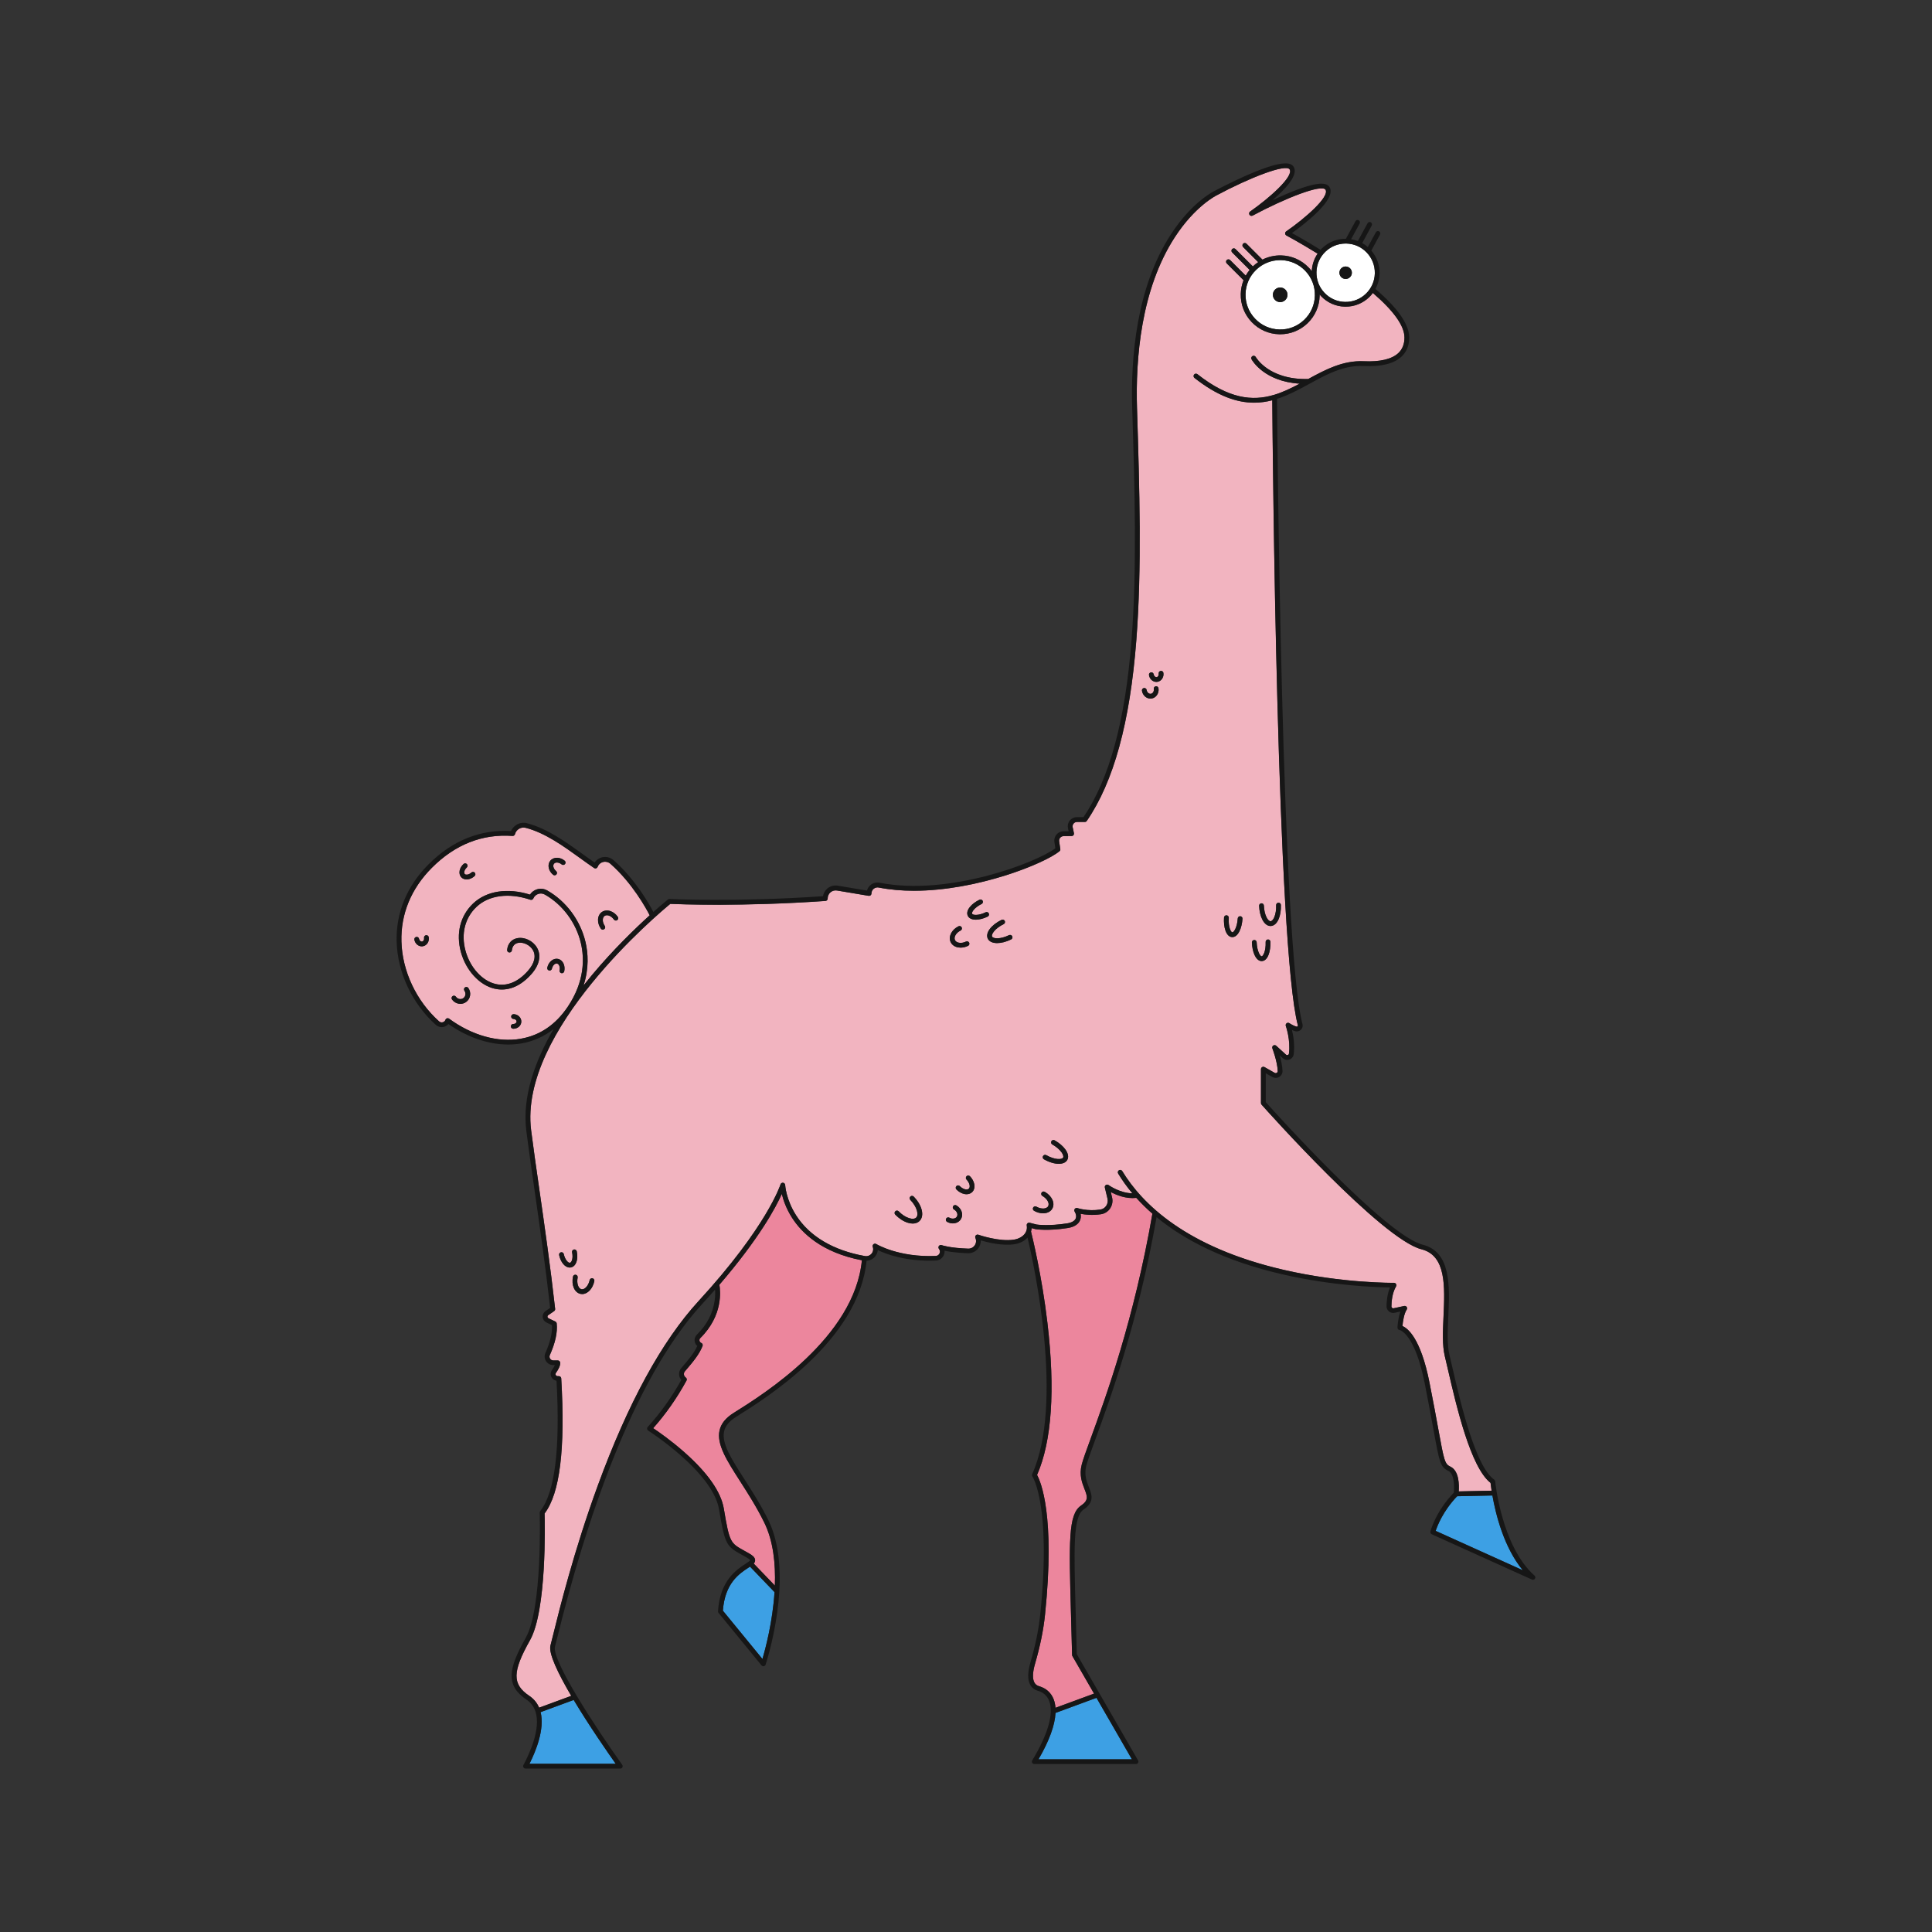
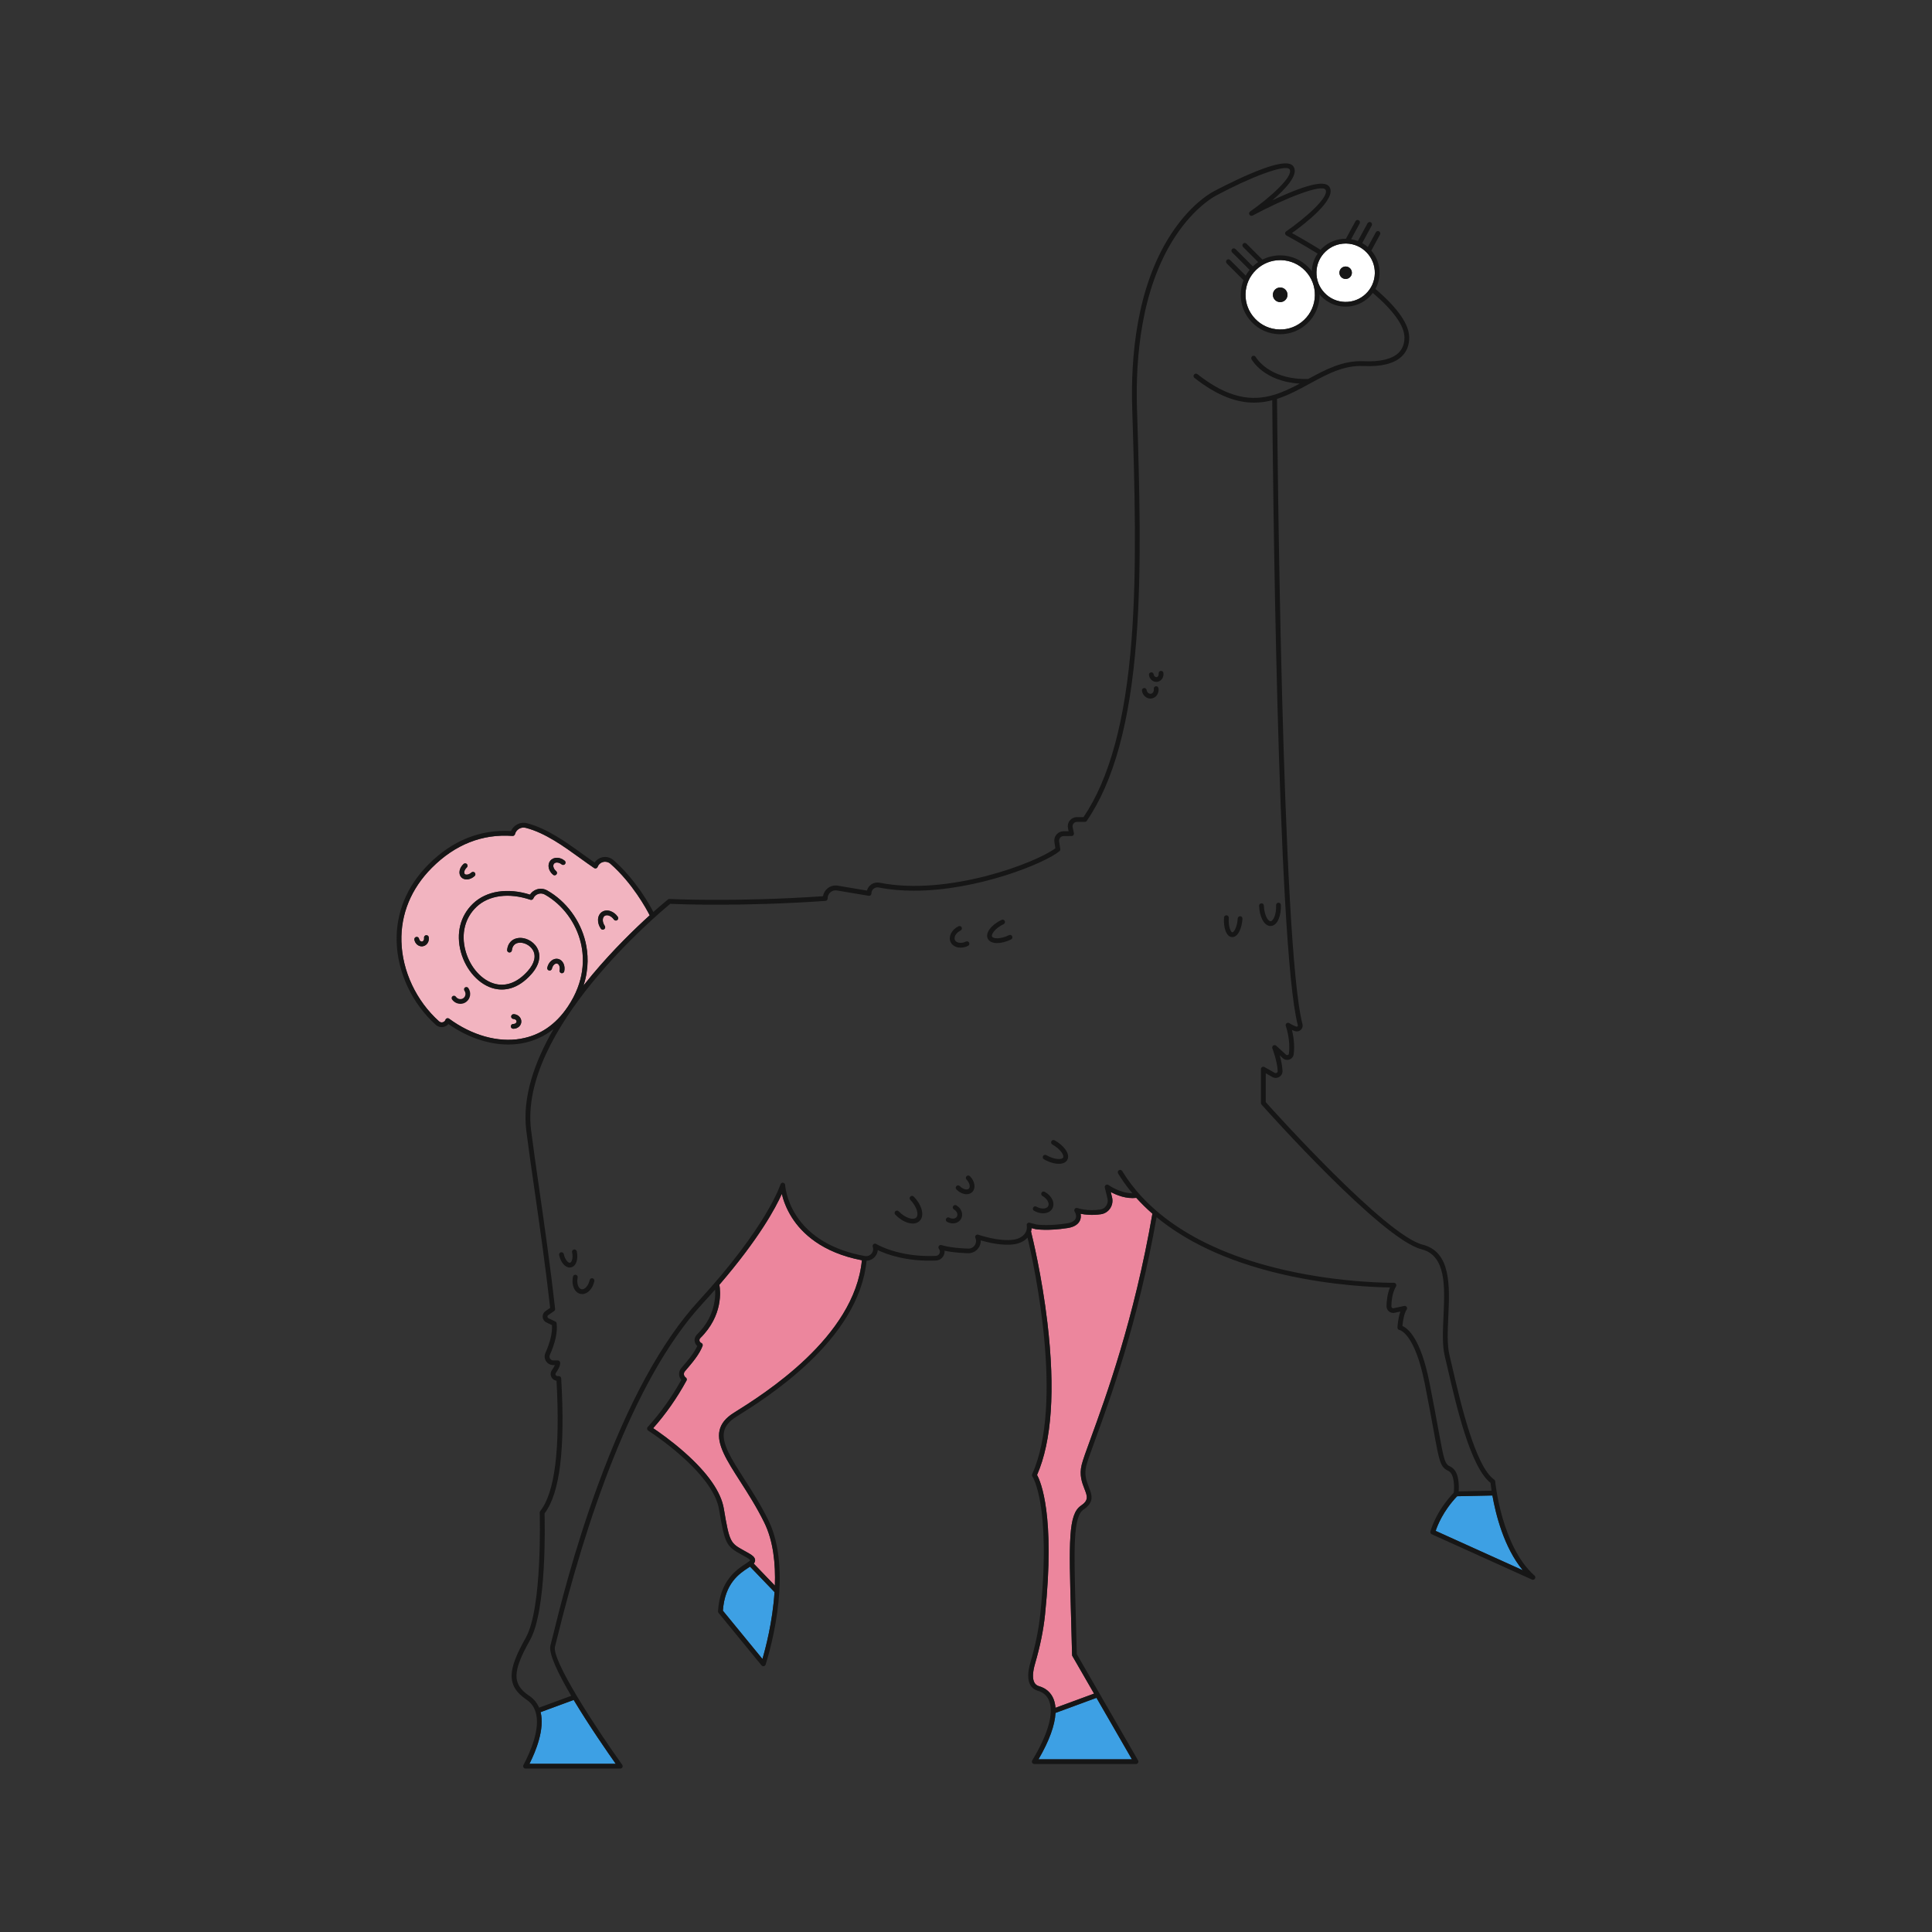
<svg xmlns="http://www.w3.org/2000/svg" id="KOLOR" viewBox="0 0 1080 1080">
  <rect x="0" y="0" width="1080" height="1080" fill="#333333" stroke="none" />
  <defs>
    <style>.cls-1{fill:#3da0e4;}.cls-1,.cls-2,.cls-3,.cls-4,.cls-5{stroke-width:0px;}.cls-2{fill:#161616;}.cls-3{fill:#f2b4c0;}.cls-4{fill:#fff;}.cls-5{fill:#ec869d;}</style>
  </defs>
-   <path class="cls-3" d="m317.32,562.86c9.66-14.35,9.34-27.31,7.37-35.67-2.69-11.37-10.21-21.51-20.14-27.11-1.13-.64-2.48-.77-3.7-.35-1.23.41-2.23,1.33-2.74,2.52-.28.64-.99.96-1.65.73-11.97-4.06-23.25-2.56-30.17,4.03-6.44,6.14-8.66,15.07-6.09,24.51,2.56,9.36,9.32,16.83,16.84,18.57,6.28,1.46,12.53-1.09,18.06-7.37,3.7-4.2,4.68-8.33,2.75-11.64-1.64-2.81-5.36-4.59-8.29-3.98-1.39.29-3.12,1.26-3.44,4.17-.08.73-.74,1.26-1.47,1.18-.73-.08-1.26-.74-1.18-1.47.38-3.45,2.4-5.82,5.53-6.48,4.1-.87,8.89,1.38,11.14,5.24,2.52,4.32,1.41,9.69-3.05,14.75-7.86,8.92-15.58,9.38-20.66,8.2-8.44-1.96-16-10.19-18.8-20.47-2.84-10.41-.36-20.3,6.82-27.13,7.44-7.08,19.26-8.91,31.79-4.97.88-1.35,2.2-2.38,3.75-2.9,1.94-.65,4.08-.45,5.86.56,10.56,5.96,18.56,16.74,21.42,28.82,1.45,6.14,2.06,14.63-1.09,24.31,1.63-2.07,3.26-4.08,4.87-6.01,11.74-14.03,23.87-25.75,32.12-33.22-1.85-3.63-9.6-17.92-21.97-28.82-1.12-.99-2.59-1.35-4.04-.99-1.44.35-2.57,1.35-3.1,2.74-.15.38-.46.67-.84.79-.39.12-.81.06-1.15-.17-2.51-1.7-5.05-3.54-7.75-5.48-9.2-6.65-19.63-14.18-30.45-16.97-2.62-.68-5.32.91-6.01,3.53-.16.62-.75,1.04-1.38.99-16.92-1.22-32.1,4.78-45.12,17.85-11.55,11.59-17.42,25.85-16.98,41.24.47,16.54,8.33,33.19,21.02,44.56.57.51,1.33.71,2.06.52.72-.18,1.27-.69,1.53-1.38.14-.4.46-.7.86-.82.4-.12.84-.05,1.18.2,12.73,9.35,27.33,13.44,40.06,11.22,10.68-1.86,19.49-7.85,26.2-17.8Zm19.13-53.04c1.31-.91,3.04-1.11,4.76-.53,1.6.53,3.07,1.67,4.15,3.21.42.6.27,1.43-.33,1.85-.6.42-1.43.27-1.85-.33-.73-1.06-1.76-1.86-2.8-2.21-.92-.31-1.77-.24-2.39.19-.62.43-.98,1.2-1.01,2.18-.04,1.1.36,2.34,1.1,3.39.42.6.27,1.43-.33,1.85-.23.16-.5.24-.76.24-.42,0-.84-.2-1.09-.57-1.07-1.54-1.63-3.32-1.58-5,.06-1.81.84-3.36,2.15-4.28Zm-28.82-28.7c.89-1.08,2.29-1.67,3.86-1.62,1.45.05,2.93.63,4.16,1.65.57.47.65,1.31.18,1.87-.47.57-1.31.65-1.88.18-.77-.63-1.69-1.01-2.55-1.04-.43-.01-1.22.05-1.72.66-.5.6-.41,1.39-.32,1.81.19.83.74,1.67,1.5,2.31.57.47.65,1.31.18,1.87-.26.32-.64.48-1.03.48-.3,0-.6-.1-.85-.3-1.23-1.01-2.08-2.35-2.41-3.77-.35-1.52-.03-3.02.86-4.1Zm-50.66,5.45c.29-1.31,1.06-2.59,2.17-3.6.54-.5,1.39-.46,1.88.08.5.54.46,1.38-.08,1.88-.7.64-1.2,1.45-1.37,2.22-.08.35-.15,1,.23,1.42.38.42,1.04.4,1.39.35.78-.1,1.63-.53,2.33-1.17.54-.5,1.39-.46,1.88.08.5.54.46,1.38-.08,1.88-1.11,1.02-2.45,1.67-3.78,1.85-.23.03-.46.05-.68.05-1.21,0-2.28-.44-3.02-1.24-.87-.95-1.19-2.34-.86-3.79Zm-20.55,42.38c-.22.04-.43.06-.65.06-1.97,0-3.75-1.55-4.13-3.73-.13-.72.36-1.41,1.08-1.54.73-.13,1.41.36,1.54,1.08.17.96.93,1.64,1.7,1.5.77-.13,1.25-1.03,1.09-1.99-.13-.72.36-1.41,1.08-1.54.73-.13,1.41.36,1.54,1.08.42,2.41-1.04,4.68-3.25,5.07Zm24.1,31.2c-.93.66-2.03,1-3.15,1-.35,0-.7-.03-1.05-.1-1.47-.28-2.76-1.11-3.64-2.35-.42-.6-.28-1.43.32-1.86.6-.42,1.43-.28,1.86.32.47.67,1.17,1.12,1.95,1.27.77.14,1.55-.02,2.18-.46,1.31-.92,1.59-2.79.63-4.16-.42-.6-.28-1.43.32-1.86.6-.42,1.43-.28,1.86.32,1.81,2.57,1.24,6.1-1.27,7.87Zm29.47,13.88c-.82.68-1.86,1.05-2.96,1.05-.05,0-.1,0-.14,0-.74-.02-1.31-.63-1.29-1.37.02-.74.64-1.34,1.37-1.29.51,0,.97-.14,1.33-.43.18-.15.47-.46.49-.93.01-.47-.26-.8-.43-.95-.33-.31-.79-.49-1.3-.51-.74-.02-1.31-.63-1.29-1.37s.65-1.3,1.37-1.29c1.15.03,2.23.47,3.04,1.23.85.8,1.31,1.86,1.27,2.98-.03,1.12-.55,2.15-1.44,2.9Zm18.55-32.54c-.16.72-.87,1.18-1.58,1.02-.72-.16-1.18-.86-1.02-1.58.7-3.26,3.41-5.46,6.02-4.9,1.32.28,2.44,1.24,3.07,2.63.58,1.27.72,2.81.39,4.32-.13.62-.69,1.05-1.3,1.05-.09,0-.19,0-.28-.03-.72-.16-1.18-.86-1.02-1.58.2-.94.13-1.91-.21-2.65-.16-.36-.54-.98-1.21-1.13-1.16-.24-2.47,1.06-2.86,2.85Z" />
+   <path class="cls-3" d="m317.32,562.86c9.66-14.35,9.34-27.31,7.37-35.67-2.69-11.37-10.21-21.51-20.14-27.11-1.13-.64-2.48-.77-3.7-.35-1.23.41-2.23,1.33-2.74,2.52-.28.64-.99.96-1.65.73-11.97-4.06-23.25-2.56-30.17,4.03-6.44,6.14-8.66,15.07-6.09,24.51,2.56,9.36,9.32,16.83,16.84,18.57,6.28,1.46,12.53-1.09,18.06-7.37,3.7-4.2,4.68-8.33,2.75-11.64-1.64-2.81-5.36-4.59-8.29-3.98-1.39.29-3.12,1.26-3.44,4.17-.08.73-.74,1.26-1.47,1.18-.73-.08-1.26-.74-1.18-1.47.38-3.45,2.4-5.82,5.53-6.48,4.1-.87,8.89,1.38,11.14,5.24,2.52,4.32,1.41,9.69-3.05,14.75-7.86,8.92-15.58,9.38-20.66,8.2-8.44-1.96-16-10.19-18.8-20.47-2.84-10.41-.36-20.3,6.82-27.13,7.44-7.08,19.26-8.91,31.79-4.97.88-1.35,2.2-2.38,3.75-2.9,1.94-.65,4.08-.45,5.86.56,10.56,5.96,18.56,16.74,21.42,28.82,1.45,6.14,2.06,14.63-1.09,24.31,1.63-2.07,3.26-4.08,4.87-6.01,11.74-14.03,23.87-25.75,32.12-33.22-1.85-3.63-9.6-17.92-21.97-28.82-1.12-.99-2.59-1.35-4.04-.99-1.44.35-2.57,1.35-3.1,2.74-.15.38-.46.67-.84.79-.39.12-.81.06-1.15-.17-2.51-1.7-5.05-3.54-7.75-5.48-9.2-6.65-19.63-14.18-30.45-16.97-2.62-.68-5.32.91-6.01,3.53-.16.62-.75,1.04-1.38.99-16.92-1.22-32.1,4.78-45.12,17.85-11.55,11.59-17.42,25.85-16.98,41.24.47,16.54,8.33,33.19,21.02,44.56.57.51,1.33.71,2.06.52.72-.18,1.27-.69,1.53-1.38.14-.4.46-.7.86-.82.4-.12.84-.05,1.18.2,12.73,9.35,27.33,13.44,40.06,11.22,10.68-1.86,19.49-7.85,26.2-17.8Zm19.13-53.04c1.31-.91,3.04-1.11,4.76-.53,1.6.53,3.07,1.67,4.15,3.21.42.6.27,1.43-.33,1.85-.6.42-1.43.27-1.85-.33-.73-1.06-1.76-1.86-2.8-2.21-.92-.31-1.77-.24-2.39.19-.62.43-.98,1.2-1.01,2.18-.04,1.1.36,2.34,1.1,3.39.42.6.27,1.43-.33,1.85-.23.16-.5.24-.76.24-.42,0-.84-.2-1.09-.57-1.07-1.54-1.63-3.32-1.58-5,.06-1.81.84-3.36,2.15-4.28Zm-28.82-28.7c.89-1.08,2.29-1.67,3.86-1.62,1.45.05,2.93.63,4.16,1.65.57.47.65,1.31.18,1.87-.47.57-1.31.65-1.88.18-.77-.63-1.69-1.01-2.55-1.04-.43-.01-1.22.05-1.72.66-.5.6-.41,1.39-.32,1.81.19.83.74,1.67,1.5,2.31.57.47.65,1.31.18,1.87-.26.32-.64.48-1.03.48-.3,0-.6-.1-.85-.3-1.23-1.01-2.08-2.35-2.41-3.77-.35-1.52-.03-3.02.86-4.1Zm-50.66,5.45c.29-1.31,1.06-2.59,2.17-3.6.54-.5,1.39-.46,1.88.08.5.54.46,1.38-.08,1.88-.7.64-1.2,1.45-1.37,2.22-.08.35-.15,1,.23,1.42.38.42,1.04.4,1.39.35.78-.1,1.63-.53,2.33-1.17.54-.5,1.39-.46,1.88.08.5.54.46,1.38-.08,1.88-1.11,1.02-2.45,1.67-3.78,1.85-.23.03-.46.05-.68.05-1.21,0-2.28-.44-3.02-1.24-.87-.95-1.19-2.34-.86-3.79Zm-20.55,42.38c-.22.04-.43.06-.65.06-1.97,0-3.75-1.55-4.13-3.73-.13-.72.36-1.41,1.08-1.54.73-.13,1.41.36,1.54,1.08.17.96.93,1.64,1.7,1.5.77-.13,1.25-1.03,1.09-1.99-.13-.72.36-1.41,1.08-1.54.73-.13,1.41.36,1.54,1.08.42,2.41-1.04,4.68-3.25,5.07Zm24.1,31.2Zm29.47,13.88c-.82.68-1.86,1.05-2.96,1.05-.05,0-.1,0-.14,0-.74-.02-1.31-.63-1.29-1.37.02-.74.64-1.34,1.37-1.29.51,0,.97-.14,1.33-.43.18-.15.47-.46.49-.93.01-.47-.26-.8-.43-.95-.33-.31-.79-.49-1.3-.51-.74-.02-1.31-.63-1.29-1.37s.65-1.3,1.37-1.29c1.15.03,2.23.47,3.04,1.23.85.8,1.31,1.86,1.27,2.98-.03,1.12-.55,2.15-1.44,2.9Zm18.55-32.54c-.16.72-.87,1.18-1.58,1.02-.72-.16-1.18-.86-1.02-1.58.7-3.26,3.41-5.46,6.02-4.9,1.32.28,2.44,1.24,3.07,2.63.58,1.27.72,2.81.39,4.32-.13.62-.69,1.05-1.3,1.05-.09,0-.19,0-.28-.03-.72-.16-1.18-.86-1.02-1.58.2-.94.13-1.91-.21-2.65-.16-.36-.54-.98-1.21-1.13-1.16-.24-2.47,1.06-2.86,2.85Z" />
  <path class="cls-4" d="m740.42,163.72c3.01,3.15,7.06,4.95,11.42,5.05,4.37.11,8.49-1.5,11.65-4.51,3.15-3.01,4.95-7.06,5.05-11.42.1-4.36-1.5-8.49-4.51-11.65-3.01-3.15-7.06-4.95-11.42-5.05-.13,0-.26,0-.39,0-4.21,0-8.19,1.59-11.25,4.51-3.15,3.01-4.95,7.06-5.05,11.42s1.5,8.49,4.51,11.65Zm11.89-14.74c1.92.04,3.44,1.64,3.4,3.56s-1.64,3.44-3.56,3.4-3.44-1.64-3.4-3.56c.05-1.92,1.64-3.44,3.56-3.4Z" />
  <path class="cls-5" d="m635.2,669.61c-5.72.67-11.13-1.58-14.28-3.28l.74,3.1c.5,2.09.1,4.3-1.1,6.08-1.19,1.77-3.01,2.92-5.1,3.24-4.83.73-8.91.25-11.41-.25.28,1.33.16,2.65-.38,3.81-.7,1.53-2.46,3.49-6.81,4.16-11.08,1.73-17.69.68-17.97.63-.04,0-.08-.01-.12-.03l-2.1-.55c-.03.65-.15,1.29-.33,1.9.73,2.93,6.07,24.69,9.17,51.02,4.42,37.52,2.47,66.14-5.79,85.08,1.99,3.61,10.22,22.36,4.46,78.02-.9,8.7-2.73,17.68-5.58,27.46-1.4,4.8-1.53,8.45-.36,10.57.56,1.02,1.43,1.69,2.66,2.04,3.87,1.12,6.67,3.63,8.09,7.27.56,1.45.9,3.05,1.03,4.79l21.56-7.94-12.1-20.98c-.11-.19-.17-.41-.18-.63-.2-8.22-.41-15.69-.6-22.46-1.15-40.88-1.58-56.17,5.57-61.01,4.43-3,3.55-5.25,1.96-9.33-1.34-3.44-3.02-7.72-1.56-13.52.72-2.88,2.54-7.86,5.06-14.75,8.47-23.19,24.2-66.27,34.48-125.61-3.39-2.95-6.37-5.92-9-8.84Z" />
  <path class="cls-5" d="m442.73,680.71c-3.25-5.11-4.88-9.91-5.69-13.29-3.43,7.69-12.64,24.88-34.91,50.78.59,3.25,2.18,17.14-10.65,29.8-.4.39-.57.94-.46,1.49.11.56.47,1,.99,1.22.66.28.98,1.04.72,1.71-1.85,4.76-5.53,9.07-9.09,13.25l-.78.91c-.44.51-.63,1.16-.53,1.83.09.67.45,1.24,1,1.62.57.39.75,1.14.42,1.74-5.35,9.79-11.62,18.74-18.63,26.6,2.9,1.93,10.15,6.97,17.6,13.58,12.97,11.51,20.34,22.08,21.9,31.42,3.15,18.91,3.76,19.24,11.16,23.35.9.5,1.89,1.05,2.99,1.68,1.71.99,3.29,2.12,3.34,3.74.02.73-.27,1.34-.77,1.92l11.82,12.3c.44-12.18-.86-24.9-5.92-35.21-4.26-8.67-9.15-16.31-13.47-23.04-7.42-11.58-13.29-20.73-11.54-28.5.85-3.79,3.44-7,7.92-9.8,16.78-10.49,67.52-42.21,71.66-85.31-22.46-4.31-33.64-15.27-39.07-23.8Z" />
  <path class="cls-4" d="m716.09,145.41c-.16,0-.31,0-.47,0-5.01,0-9.74,1.89-13.37,5.36-3.75,3.58-5.88,8.4-6,13.57s1.78,10.09,5.36,13.84c3.58,3.75,8.4,5.88,13.57,6,5.18.16,10.09-1.78,13.84-5.36,3.75-3.58,5.88-8.4,6-13.57.12-5.18-1.78-10.09-5.36-13.84-3.58-3.75-8.4-5.88-13.57-6Zm-.55,23.47c-2.26-.05-4.04-1.92-3.99-4.18s1.92-4.04,4.18-3.99c2.26.05,4.04,1.92,3.99,4.18s-1.92,4.04-4.18,3.99Z" />
  <path class="cls-1" d="m418.2,876.47c-4.88,3.21-13.01,8.55-14.1,23.92l22.11,26.99c1.66-5.63,5.69-20.7,6.76-37.37l-13.7-14.25c-.34.23-.69.46-1.06.71Z" />
  <path class="cls-1" d="m295.97,985.99h48.23c-4.23-5.99-14.8-21.18-23.51-35.7l-18.49,6.81c2.36,9.47-2.62,21.74-6.23,28.89Z" />
  <path class="cls-1" d="m590.04,957.53c-.34,6.91-3.55,15.69-9.52,25.94h52.24l-19.82-34.38-22.88,8.43s0,0-.01,0Z" />
  <path class="cls-1" d="m814.54,836.41c-7.84,8.22-11.06,16.49-12,19.36l48.68,22c-10.59-12.85-15.15-31.44-16.96-41.78l-19.72.42Z" />
-   <path class="cls-3" d="m815.43,833.73l18.4-.39c-.31-2.05-.49-3.58-.58-4.38-11.17-8.66-19.11-42.98-23.88-63.6-.62-2.68-1.18-5.12-1.69-7.21-1.46-6.06-1.1-13.93-.72-22.28.76-16.7,1.55-33.97-12.33-37.49-22.26-5.64-86.65-77.78-89.38-80.85-.22-.24-.34-.56-.34-.89v-18.95c0-.47.25-.91.66-1.15.41-.24.92-.24,1.33,0l5.69,3.23c.53.3.98.09,1.16-.02.17-.1.56-.4.53-.98-.2-5.41-2.96-12.62-2.99-12.69-.22-.58-.02-1.23.49-1.58.51-.35,1.19-.3,1.65.11l5.5,5c.41.37.88.24,1.01.19.16-.06.54-.25.6-.74,1.03-7.7-1.71-15.44-1.74-15.51-.19-.54-.02-1.14.42-1.49.45-.36,1.07-.39,1.55-.08,1.47.94,2.81,1.6,3.99,1.94.32.1.54-.07.62-.15.09-.09.23-.28.16-.57-11.65-43.78-14.1-322.13-14.31-349.42-3.24.84-6.61,1.34-10.15,1.34-9.55,0-20.36-3.6-33.34-13.83-.58-.46-.68-1.29-.22-1.87.45-.58,1.29-.68,1.87-.22,17.65,13.89,30.77,15.09,42.55,11.64.15-.08.32-.13.5-.14,4.86-1.48,9.5-3.74,14.13-6.21-19.86-1.19-26.62-13.06-26.92-13.61-.35-.65-.12-1.45.53-1.81.64-.35,1.45-.12,1.81.52.03.06,1.89,3.31,6.41,6.42,4.17,2.87,11.53,6.21,22.95,5.88,9.54-5.21,19.43-10.48,31.05-9.92,9.04.42,15.74-1.18,19.37-4.63,2.22-2.12,3.36-5.01,3.36-8.6.01-6.48-5.95-14.87-17.67-24.95-.63.85-1.33,1.66-2.11,2.41-3.56,3.39-8.19,5.25-13.09,5.25-.15,0-.3,0-.46,0-5.07-.12-9.79-2.21-13.29-5.87-.28-.3-.54-.62-.8-.93,0,.23,0,.46,0,.69-.14,5.89-2.56,11.37-6.82,15.44-4.13,3.94-9.52,6.1-15.21,6.1-.18,0-.35,0-.53,0-5.89-.14-11.37-2.56-15.44-6.82-4.07-4.26-6.23-9.85-6.09-15.74.06-2.67.6-5.25,1.56-7.65l-9.4-9.4c-.52-.52-.52-1.36,0-1.88s1.36-.52,1.88,0l8.73,8.73c.63-1.13,1.36-2.2,2.19-3.21l-9.79-9.78c-.52-.52-.52-1.36,0-1.88s1.36-.52,1.88,0l9.71,9.71s.04-.04.06-.06c.92-.87,1.89-1.65,2.92-2.34l-8.43-8.43c-.52-.52-.52-1.36,0-1.88.52-.52,1.36-.52,1.88,0l8.92,8.91c3.2-1.61,6.77-2.43,10.45-2.35,5.89.14,11.37,2.56,15.44,6.82.61.64,1.17,1.3,1.69,1.99.17-3.56,1.29-6.92,3.27-9.8-9.84-6.09-17.37-10.11-17.45-10.15-.41-.22-.68-.64-.7-1.1-.03-.46.19-.91.57-1.17,10.51-7.26,24.29-19.27,22.02-23.27-1.94-3.43-22.65,4.69-40.77,14.42-.62.34-1.4.13-1.77-.48-.37-.6-.21-1.39.37-1.79,10.55-7.35,24.38-19.51,22.11-23.51-1.94-3.42-22.65,4.69-40.77,14.42-.17.09-12.04,5.91-23.4,23.37-19.04,29.27-22.03,68.13-21.18,95.57l.03.97c1.34,43.48,2.72,88.44-.41,128.86-3.56,45.97-12.62,78.99-27.69,100.97-.25.36-.66.58-1.1.58h-4.4c-.74,0-1.43.33-1.9.91-.47.58-.65,1.32-.49,2.05l.7,3.3c.08.39-.01.8-.26,1.11s-.63.49-1.02.5l-4.5.05c-.73,0-1.42.33-1.9.89s-.68,1.29-.58,2.02l.65,4.32c.07.46-.11.93-.47,1.22-8.21,6.8-45.85,22.08-81.33,22.08-6.72,0-13.35-.55-19.7-1.8-1.01-.2-2.05.06-2.84.71-.78.64-1.23,1.6-1.23,2.61,0,.39-.17.76-.47,1.02-.3.25-.7.36-1.08.3l-17.71-2.97c-1.31-.22-2.65.15-3.66,1.02-1.01.87-1.58,2.13-1.55,3.46.01.71-.53,1.3-1.24,1.35-46.75,3.27-82.09,1.85-86.73,1.64-6.25,5.12-84.86,70.85-77.8,126.61,1.2,9.51,2.84,20.92,4.58,32.99,2.94,20.5,6.28,43.74,8.84,66.81.05.49-.16.96-.57,1.24l-3.28,2.27c-.43.3-.44.73-.43.91s.1.6.57.83l3.83,1.83c.42.2.7.6.75,1.06.51,4.96-.74,10.73-3.82,17.66-.3.68-.25,1.43.15,2.05.39.61,1.04.96,1.76.96h2.54c.7.02,1.27.55,1.32,1.25.11,1.45-.68,3.34-2.41,5.79-.35.5-.17.97-.07,1.15.08.15.39.59,1.03.61h.69c.72,0,1.31.53,1.35,1.25,2.3,39.54-.74,64.26-9.31,75.51.16,5.72,1.21,54.19-8.14,70.82-9.94,17.67-10.04,24.65-.42,31.12,2.66,1.79,4.42,4.07,5.51,6.63l17.95-6.61c-7.27-12.36-12.85-23.84-11.59-28.23.27-.93.75-2.89,1.42-5.61,3.47-14.09,11.61-47.09,25.05-83.8,16.87-46.06,35.8-80.71,56.27-103.01,38.38-41.8,45.77-65.02,45.84-65.25.19-.62.8-1.01,1.44-.93.64.08,1.13.61,1.16,1.26,0,.08.46,8.14,6.16,17.01,7.53,11.73,20.81,19.58,38.42,22.71,1.4.25,2.78-.25,3.7-1.33.9-1.07,1.16-2.5.69-3.82-.19-.53-.02-1.13.42-1.48s1.06-.39,1.54-.1c.12.08,12.49,7.57,33.29,6.66.92-.04,1.69-.57,2.08-1.41.39-.86.27-1.8-.32-2.53-.38-.47-.4-1.13-.04-1.62.35-.49.99-.68,1.55-.47.04.01,4.39,1.59,14.82,1.95,1.49.04,2.87-.65,3.69-1.88.82-1.22.95-2.75.35-4.09-.22-.49-.12-1.06.24-1.45.36-.39.92-.53,1.42-.35.12.04,11.61,4.06,19.93,2.73,2.63-.42,4.86-1.67,6.11-3.41.34-.48.6-.98.78-1.5,0-.02.02-.04.03-.06.3-.91.37-1.9.19-2.94-.08-.45.08-.9.41-1.21.33-.31.8-.42,1.24-.31l3.81.99c.64.09,6.96.93,17.07-.64,2.52-.39,4.18-1.31,4.8-2.65.51-1.11.31-2.54-.55-3.94-.3-.48-.26-1.1.1-1.54.36-.44.95-.6,1.48-.42.05.02,5.55,1.91,12.78.82,1.35-.2,2.52-.95,3.29-2.09.78-1.16,1.05-2.61.72-3.98l-1.49-6.23c-.13-.54.09-1.11.56-1.42.46-.31,1.07-.3,1.52.03.07.05,6.32,4.54,13.3,4.61-3.21-3.82-5.82-7.55-7.94-11.05-.38-.63-.18-1.45.45-1.83.63-.38,1.45-.18,1.83.45,11.07,18.26,35.74,42.66,90.41,55.25,32.81,7.55,61.19,7.23,61.47,7.22.48,0,.93.25,1.17.66.24.42.24.93,0,1.35-2.16,3.65-2.55,8.56-2.58,11.17,0,.44.24.7.38.82.25.21.58.29.9.22l5.87-1.28c.53-.12,1.08.1,1.39.55s.31,1.04,0,1.49c-1.49,2.21-2.16,6.71-2.37,9.18,2.99,1.24,10.19,6.8,15.11,31.58,2.26,11.38,3.84,20.07,5,26.41,3.19,17.48,3.57,19.14,6.72,20.62,4.93,2.32,4.91,10.36,4.65,13.86Zm-496.96-125.16c-2.56,0-5.01-2.82-5.9-6.94-.16-.72.3-1.43,1.02-1.58.72-.16,1.43.3,1.58,1.02.7,3.25,2.53,5.03,3.47,4.83.95-.2,1.87-2.58,1.17-5.83-.16-.72.3-1.43,1.02-1.58.72-.16,1.43.3,1.58,1.02.98,4.52-.4,8.39-3.21,9-.24.05-.49.08-.74.08Zm13.77,7.58c-.9,4.27-3.77,7.24-6.79,7.24-.31,0-.63-.03-.95-.1-3.34-.71-5.18-4.95-4.19-9.66.15-.72.86-1.17,1.58-1.03.72.15,1.18.86,1.03,1.58-.65,3.09.34,6.13,2.13,6.5,1.79.38,3.93-2,4.58-5.09.15-.72.86-1.17,1.58-1.03.72.15,1.18.86,1.03,1.58Zm181.77-33.6c-.96.94-2.27,1.42-3.8,1.42-.83,0-1.74-.14-2.69-.43-2.42-.73-4.93-2.35-7.08-4.55-.51-.53-.5-1.37.02-1.88.53-.51,1.37-.5,1.88.02,1.84,1.89,3.95,3.26,5.94,3.86,1.69.52,3.1.39,3.85-.35.75-.73.91-2.13.44-3.84-.55-2.01-1.87-4.15-3.71-6.04-.51-.53-.5-1.37.02-1.88.53-.51,1.37-.5,1.88.02,2.15,2.2,3.7,4.75,4.37,7.19.75,2.71.34,5-1.15,6.46Zm21.81-164.76c.66-.32,1.46-.05,1.78.61.32.66.05,1.46-.61,1.78-2.51,1.22-3.95,3.67-3.14,5.34.37.75,1.16,1.27,2.22,1.47,1.22.22,2.61,0,3.92-.64.66-.32,1.46-.05,1.78.61.32.66.05,1.46-.61,1.78-1.34.65-2.78.99-4.15.99-.48,0-.95-.04-1.41-.12-1.92-.35-3.39-1.39-4.14-2.92-1.47-3.02.49-7.01,4.37-8.9Zm1.42,163.58c-.71,1.27-1.95,2.13-3.48,2.42-.37.07-.74.1-1.12.1-1.1,0-2.22-.3-3.23-.87-.64-.36-.87-1.17-.51-1.81.36-.64,1.17-.87,1.81-.51.81.46,1.72.62,2.55.47.75-.14,1.33-.54,1.66-1.11.71-1.26-.02-3.02-1.63-3.93-.64-.36-.87-1.17-.51-1.81.36-.64,1.17-.87,1.81-.51,2.89,1.63,4.07,5.02,2.64,7.56Zm6.22-14.98c-.81.79-1.92,1.2-3.16,1.2-.4,0-.82-.04-1.25-.13-1.57-.33-3.14-1.23-4.42-2.55-.51-.53-.5-1.37.02-1.88.53-.51,1.37-.5,1.88.02.9.93,2.02,1.58,3.06,1.8.5.11,1.43.2,2-.37.58-.56.51-1.49.42-1.99-.19-1.04-.82-2.17-1.72-3.1-.51-.53-.5-1.37.02-1.88.53-.51,1.37-.5,1.88.02,1.28,1.31,2.14,2.9,2.43,4.48.32,1.74-.11,3.34-1.18,4.38Zm2.24-152.28c-.07,0-.13,0-.2,0-2.21,0-3.79-.76-4.46-2.15-.7-1.43-.28-3.21,1.19-5,1.23-1.51,3.13-2.93,5.33-4.01.66-.32,1.46-.05,1.78.61.32.66.05,1.46-.61,1.78-1.84.89-3.45,2.1-4.44,3.3-.88,1.07-1.01,1.83-.85,2.15s.83.68,2.22.65c1.55-.03,3.49-.56,5.33-1.46.66-.32,1.46-.05,1.78.61.32.66.05,1.46-.61,1.78-2.2,1.07-4.49,1.69-6.44,1.73Zm19.54,11.05c-2.8,1.36-5.54,2.04-7.8,2.04-2.51,0-4.44-.83-5.23-2.47-1.52-3.12,1.79-7.65,7.7-10.52.66-.32,1.46-.05,1.78.61s.05,1.46-.61,1.78c-4.87,2.37-7.08,5.71-6.47,6.96.61,1.26,4.61,1.57,9.47-.8.66-.32,1.46-.05,1.78.61.32.66.05,1.46-.61,1.78Zm23.02,150.45c-.85,1.5-2.43,2.43-4.47,2.61-.23.02-.47.03-.71.03-1.65,0-3.41-.48-5.02-1.4-.64-.36-.87-1.17-.51-1.81.36-.64,1.17-.87,1.81-.51,1.36.77,2.89,1.15,4.19,1.03.66-.06,1.84-.3,2.38-1.26.91-1.62-.55-4.25-3.2-5.74-.64-.36-.87-1.17-.51-1.81.36-.64,1.17-.87,1.81-.51,4.04,2.28,5.89,6.4,4.22,9.37Zm8.35-27.19c-.82,1.45-2.53,2.17-4.73,2.17-2.38,0-5.33-.85-8.31-2.53-.64-.36-.87-1.17-.51-1.81.36-.64,1.17-.87,1.81-.51,4.72,2.66,8.72,2.59,9.41,1.37.34-.6,0-1.74-.87-2.97-1.11-1.55-2.99-3.15-5.17-4.37-.64-.36-.87-1.17-.51-1.81.36-.64,1.17-.87,1.81-.51,2.54,1.43,4.68,3.26,6.03,5.14,1.55,2.17,1.92,4.24,1.03,5.83Zm47.14-257.94c-.21.03-.43.05-.64.05-2.3,0-4.36-1.85-4.74-4.39-.11-.73.39-1.41,1.12-1.51.73-.12,1.41.39,1.51,1.12.2,1.32,1.25,2.26,2.35,2.1,1.1-.16,1.83-1.37,1.63-2.69-.11-.73.39-1.41,1.12-1.51.73-.11,1.41.39,1.51,1.12.41,2.77-1.32,5.34-3.87,5.72Zm3.24-9.33c-.19.03-.37.04-.56.04-2.01,0-3.8-1.61-4.13-3.83-.11-.73.39-1.41,1.12-1.51.73-.11,1.41.39,1.51,1.12.14.95.9,1.65,1.66,1.54.77-.12,1.28-1,1.14-1.96-.11-.73.39-1.41,1.12-1.51.73-.11,1.41.39,1.51,1.12.36,2.42-1.15,4.66-3.38,4.99Zm58.16,123.81c.75-.04,1.35.55,1.38,1.28.09,2.5.64,4.9,1.51,6.6.69,1.34,1.54,2.15,2.24,2.14.69-.03,1.49-.91,2.08-2.3.74-1.76,1.12-4.2,1.02-6.69-.03-.73.55-1.35,1.28-1.38.74-.04,1.35.55,1.38,1.28.11,2.91-.33,5.69-1.23,7.83-1.04,2.46-2.61,3.85-4.43,3.92-.05,0-.09,0-.14,0-1.76,0-3.38-1.27-4.57-3.59-1.06-2.06-1.7-4.8-1.8-7.72-.03-.73.55-1.35,1.28-1.38Zm-16.24,18.89c-.07,0-.14,0-.21,0-3.39-.23-4.8-5.68-4.45-10.94.05-.73.69-1.29,1.42-1.24.73.05,1.29.69,1.24,1.42-.35,5.23,1.22,8.05,1.97,8.1.78.08,2.69-2.53,3.04-7.76.05-.73.69-1.29,1.42-1.24.73.05,1.29.69,1.24,1.42-.35,5.15-2.4,10.25-5.66,10.25Zm12.41,10.02c-.86-1.88-1.39-4.38-1.49-7.02-.03-.73.55-1.35,1.28-1.38.74-.03,1.35.55,1.38,1.28.08,2.27.54,4.47,1.25,6.01.63,1.37,1.27,1.82,1.55,1.84.75-.03,2.41-2.8,2.22-8.04-.03-.73.55-1.35,1.28-1.38.72-.06,1.35.55,1.38,1.28.19,5.27-1.39,10.67-4.78,10.8-.03,0-.07,0-.1,0-.95,0-2.63-.47-3.97-3.4Z" />
  <path class="cls-2" d="m715.73,160.71c-2.26-.05-4.13,1.73-4.18,3.99s1.73,4.13,3.99,4.18c2.26.05,4.13-1.73,4.18-3.99s-1.73-4.13-3.99-4.18Z" />
  <path class="cls-2" d="m752.14,155.93c1.92.05,3.51-1.48,3.56-3.4s-1.48-3.51-3.4-3.56c-1.92-.05-3.51,1.48-3.56,3.4-.04,1.92,1.48,3.51,3.4,3.56Z" />
  <path class="cls-2" d="m835.84,828.11c-.04-.39-.24-.74-.56-.97-10.6-7.42-18.87-43.18-23.32-62.39-.62-2.69-1.19-5.14-1.7-7.24-1.37-5.69-1.02-13.38-.65-21.53.77-16.94,1.65-36.15-14.34-40.2-20.68-5.24-82.55-73.91-87.7-79.66v-16.16l3.7,2.1c1.2.68,2.67.66,3.85-.06,1.19-.72,1.86-1.98,1.81-3.36-.11-2.87-.84-6.1-1.57-8.69l1.76,1.6c1.01.92,2.43,1.19,3.72.72,1.26-.46,2.15-1.57,2.33-2.89.7-5.27-.18-10.43-.96-13.61.62.28,1.22.5,1.79.67,1.14.33,2.38.02,3.22-.8.85-.83,1.18-2.01.87-3.16-11.57-43.46-14.08-330.25-14.23-349.5,6.37-2.03,12.3-5.26,18.16-8.45,9.83-5.37,19.13-10.43,30.22-9.92,9.93.46,17.11-1.34,21.33-5.36,2.77-2.64,4.18-6.18,4.19-10.52.01-7.34-6.35-16.49-18.88-27.21,1.43-2.62,2.23-5.55,2.3-8.62.11-4.74-1.53-9.25-4.61-12.82l4.87-8.95c.35-.65.11-1.46-.53-1.81-.65-.35-1.45-.11-1.81.53l-4.48,8.24c-.98-.85-2.03-1.59-3.14-2.21l5.33-9.8c.35-.65.11-1.46-.53-1.81-.65-.35-1.46-.11-1.81.53l-5.42,9.95c-1.22-.47-2.48-.81-3.78-1.02l4.79-8.8c.35-.65.11-1.46-.53-1.81-.65-.35-1.45-.11-1.81.53l-5.34,9.82c-4.97-.05-9.67,1.8-13.28,5.24-.32.3-.6.62-.9.94-7.12-4.41-13.08-7.78-15.98-9.37,6.87-4.91,24.93-18.72,21.07-25.54-1.3-2.28-5.24-4.37-24.42,3.81-2.62,1.12-5.21,2.3-7.62,3.43,7.2-6.15,14.6-14.01,11.99-18.6-1.3-2.28-5.24-4.37-24.42,3.81-10.09,4.31-19.83,9.52-19.87,9.54-.51.24-12.54,6.11-24.3,24.11-19.52,29.86-22.6,69.39-21.74,97.3l.03.97c1.33,43.41,2.71,88.29-.4,128.57-3.49,45.08-12.27,77.51-26.84,99.09h-3.7c-1.55,0-2.99.69-3.97,1.89-.98,1.2-1.35,2.76-1.03,4.28l.36,1.71-2.87.03c-1.5.02-2.92.68-3.9,1.83-.97,1.14-1.41,2.65-1.18,4.14l.54,3.55c-10.83,8.16-59.89,26.84-98.24,19.25-1.8-.35-3.64.11-5.05,1.26-1,.82-1.69,1.91-2.01,3.13l-16.36-2.74c-2.1-.35-4.22.24-5.83,1.63-1.29,1.11-2.12,2.61-2.39,4.26-49.19,3.38-85.41,1.55-85.78,1.54-.32,0-.65.09-.9.29-.08.07-3.21,2.58-8.16,6.99-2.38-4.59-10.03-18.2-22.26-28.97-1.76-1.55-4.16-2.14-6.43-1.58-1.72.42-3.21,1.47-4.19,2.91-2.09-1.44-4.22-2.98-6.46-4.6-9.39-6.79-20.04-14.48-31.34-17.39-3.67-.94-7.43.99-8.89,4.38-17.32-.97-32.85,5.31-46.18,18.69-12.07,12.12-18.21,27.06-17.75,43.19.49,17.25,8.68,34.62,21.9,46.47,1.23,1.1,2.91,1.52,4.49,1.11,1-.25,1.88-.82,2.53-1.59,10.62,7.47,22.43,11.47,33.49,11.47,2.52,0,5-.21,7.41-.63,6.57-1.14,12.6-3.86,17.88-7.99-10.36,17.84-17.63,37.83-15.22,56.87,1.21,9.53,2.85,20.95,4.58,33.03,2.91,20.25,6.2,43.17,8.75,65.93l-2.62,1.82c-1.09.75-1.67,1.99-1.57,3.31.11,1.32.88,2.45,2.07,3.02l3.14,1.5c.26,4.29-.98,9.52-3.67,15.57-.67,1.5-.53,3.21.35,4.58.88,1.36,2.37,2.17,3.99,2.18h.93c-.26.65-.74,1.57-1.64,2.83-.82,1.16-.92,2.67-.25,3.93.58,1.1,1.63,1.83,2.83,2,2.12,38.08-.94,62.59-9.11,72.86-.2.25-.3.56-.29.87.02.53,1.59,53.25-7.78,69.91-5.38,9.57-7.75,15.77-7.9,20.73-.18,5.63,2.39,9.92,8.32,13.91,2.52,1.69,4.08,3.95,4.95,6.53,0,.02,0,.04.02.06,0,.01.01.02.02.04,3.12,9.52-3.24,23.38-6.74,29.92-.22.41-.21.91.03,1.31.24.4.67.65,1.14.65h53c.5,0,.96-.28,1.18-.72s.19-.98-.1-1.38c-8.01-11.19-17.76-25.7-25.34-38.39-.05-.14-.13-.26-.22-.37-7.66-12.86-13.05-23.77-12.03-27.34.28-.98.74-2.86,1.44-5.7,15.03-60.96,41.23-142.66,80.7-185.65,2.59-2.82,5.02-5.54,7.34-8.19.11,1.58.12,3.75-.25,6.28-1.03,7.07-4.36,13.43-9.91,18.9-1.03,1.01-1.48,2.47-1.21,3.88.19.97.69,1.84,1.42,2.47-1.79,3.95-4.91,7.62-8.21,11.48l-.78.92c-.92,1.08-1.34,2.51-1.14,3.91.13.99.56,1.91,1.22,2.64-5.41,9.73-11.73,18.58-18.8,26.32-.27.29-.39.68-.34,1.07.05.39.27.74.61.95.36.23,36.12,23.11,39.61,44.05,3.27,19.61,4.14,20.6,12.5,25.24.89.49,1.86,1.03,2.95,1.66,1.52.88,1.9,1.35,1.99,1.5-.25.44-1.59,1.32-2.68,2.04-5,3.28-14.31,9.4-15.33,26.5-.02.33.09.66.3.92l24.01,29.32c.26.31.64.49,1.03.49.08,0,.16,0,.24-.02.48-.09.87-.43,1.02-.89.04-.12,4.18-12.66,6.44-28.72.61-4.37,1.01-8.44,1.24-12.25,0-.01,0-.02,0-.04,1.15-19.73-2.47-32.24-6.07-39.58-4.32-8.81-9.26-16.51-13.62-23.31-7.09-11.06-12.69-19.79-11.19-26.48.69-3.06,2.89-5.72,6.74-8.13,17.05-10.65,68.58-42.87,72.89-87.25,1.83-.07,3.54-.88,4.76-2.32.89-1.05,1.41-2.31,1.53-3.62,4.61,2.21,15.89,6.54,32.49,5.82,1.91-.08,3.6-1.22,4.39-2.98.36-.81.51-1.67.44-2.51,2.43.53,6.63,1.19,13.04,1.41,2.42.08,4.65-1.06,6-3.05.84-1.25,1.24-2.7,1.18-4.14,3.93,1.16,12.23,3.21,18.98,2.13,2.93-.47,5.49-1.79,7.2-3.68,3.84,16.3,20.32,92.69,2.58,132.21-.19.42-.14.92.12,1.3.03.04,2.7,4.1,4.57,15.57,1.72,10.58,3.09,29.81-.16,61.33-.88,8.54-2.68,17.37-5.49,26.99-1.63,5.57-1.67,9.81-.14,12.6.91,1.65,2.34,2.77,4.25,3.32,3.09.89,5.22,2.8,6.35,5.68,2.7,6.92-.66,18.72-9.47,33.24-.25.41-.26.93-.02,1.34.24.42.68.68,1.16.68h56.88c.48,0,.92-.25,1.15-.67s.24-.92,0-1.33l-34.26-59.41c-.2-8.09-.4-15.45-.59-22.13-1.06-37.56-1.54-54.71,4.4-58.73,6.19-4.19,4.61-8.23,2.94-12.5-1.27-3.25-2.71-6.93-1.46-11.9.69-2.75,2.49-7.67,4.98-14.49,8.42-23.06,24-65.76,34.33-124.53,15.03,12.39,37.38,24.38,70.56,32.01,27.88,6.42,52.63,7.2,59.93,7.28-1.51,3.56-1.9,7.55-1.94,10.49-.01,1.14.48,2.2,1.36,2.92.89.72,2.04,1,3.16.76l3.21-.7c-1.37,3.84-1.61,8.71-1.62,8.96-.03.68.5,1.28,1.17,1.38.08.01,8.47,1.64,14.06,29.81,2.25,11.36,3.84,20.03,4.99,26.37,3.23,17.72,3.73,20.45,8.21,22.55,3.45,1.62,3.39,8.99,3.04,12.21-10.23,10.68-12.93,21.25-13.04,21.7-.15.62.16,1.27.74,1.53l56.01,25.32c.18.08.36.12.55.12.44,0,.87-.22,1.12-.61.36-.55.26-1.28-.23-1.72-18.47-16.39-21.96-52.35-21.99-52.71Zm-94.88-687.46c3.06-2.92,7.04-4.51,11.25-4.51.13,0,.26,0,.39,0,4.36.1,8.41,1.89,11.42,5.05,3.01,3.15,4.61,7.29,4.51,11.65-.1,4.36-1.89,8.41-5.05,11.42-3.15,3.01-7.28,4.62-11.65,4.51-4.36-.1-8.41-1.89-11.42-5.05-3.01-3.15-4.61-7.29-4.51-11.65s1.89-8.41,5.05-11.42Zm-449.83,440.01c-12.73,2.22-27.33-1.88-40.06-11.22-.34-.25-.77-.32-1.18-.2-.4.12-.72.43-.86.82-.25.7-.81,1.2-1.53,1.38-.74.19-1.49,0-2.06-.52-12.69-11.37-20.55-28.03-21.02-44.56-.44-15.39,5.43-29.64,16.98-41.24,13.02-13.07,28.2-19.07,45.12-17.85.64.05,1.22-.37,1.38-.99.69-2.62,3.39-4.21,6.01-3.53,10.81,2.78,21.24,10.32,30.45,16.97,2.69,1.95,5.23,3.78,7.75,5.48.34.23.76.29,1.15.17.39-.12.7-.41.84-.79.53-1.38,1.66-2.38,3.1-2.74,1.45-.36,2.92,0,4.04.99,12.37,10.9,20.11,25.19,21.97,28.82-8.25,7.47-20.38,19.18-32.12,33.22-1.61,1.93-3.24,3.93-4.87,6.01,3.15-9.67,2.54-18.16,1.09-24.31-2.85-12.08-10.86-22.86-21.42-28.82-1.78-1.01-3.92-1.21-5.86-.56-1.55.52-2.87,1.55-3.75,2.9-12.54-3.94-24.36-2.11-31.79,4.97-7.18,6.83-9.66,16.72-6.82,27.13,2.81,10.28,10.36,18.51,18.8,20.47,5.09,1.18,12.8.72,20.66-8.2,4.46-5.06,5.57-10.43,3.05-14.75-2.25-3.85-7.04-6.11-11.14-5.24-3.13.66-5.15,3.03-5.53,6.48-.08.73.45,1.39,1.18,1.47.73.08,1.39-.45,1.47-1.18.32-2.91,2.05-3.87,3.44-4.17,2.93-.62,6.65,1.16,8.29,3.98,1.93,3.31.95,7.44-2.75,11.64-5.54,6.28-11.78,8.83-18.06,7.37-7.51-1.75-14.28-9.21-16.84-18.57-2.58-9.44-.36-18.37,6.09-24.51,6.92-6.59,18.2-8.09,30.17-4.03.66.22,1.38-.1,1.65-.73.51-1.19,1.51-2.11,2.74-2.52,1.23-.41,2.58-.28,3.7.35,9.92,5.61,17.45,15.74,20.14,27.11,1.97,8.35,2.29,21.32-7.37,35.67-6.7,9.96-15.52,15.95-26.2,17.8Zm53.07,405.32h-48.23c3.61-7.15,8.59-19.42,6.23-28.89l18.49-6.81c8.71,14.52,19.27,29.71,23.51,35.7Zm82.01-58.61l-22.11-26.99c1.09-15.37,9.22-20.71,14.1-23.92.38-.25.73-.48,1.06-.71l13.7,14.25c-1.07,16.67-5.1,31.73-6.76,37.37Zm-16.06-137.57c-4.48,2.8-7.07,6.01-7.92,9.8-1.75,7.78,4.12,16.92,11.54,28.5,4.32,6.74,9.21,14.37,13.47,23.04,5.06,10.31,6.36,23.03,5.92,35.21l-11.82-12.3c.5-.58.79-1.19.77-1.92-.05-1.62-1.63-2.75-3.34-3.74-1.1-.64-2.09-1.19-2.99-1.68-7.41-4.11-8.01-4.44-11.16-23.35-1.56-9.34-8.92-19.91-21.9-31.42-7.45-6.61-14.7-11.64-17.6-13.58,7.02-7.87,13.28-16.81,18.63-26.6.33-.6.15-1.36-.42-1.74-.56-.38-.91-.95-1-1.62-.09-.67.1-1.32.53-1.83l.78-.91c3.56-4.17,7.23-8.49,9.09-13.25.26-.67-.06-1.43-.72-1.71-.52-.22-.88-.67-.99-1.22-.11-.55.06-1.09.46-1.49,12.83-12.66,11.24-26.55,10.65-29.8,22.28-25.91,31.48-43.1,34.91-50.78.81,3.39,2.44,8.19,5.69,13.29,5.43,8.52,16.61,19.49,39.07,23.8-4.14,43.1-54.88,74.82-71.66,85.31Zm222.61,193.67h-52.24c5.98-10.25,9.18-19.03,9.52-25.94,0,0,0,0,.01,0l22.88-8.43,19.82,34.38Zm-23.03-179.41c-2.52,6.89-4.33,11.87-5.06,14.75-1.46,5.8.22,10.08,1.56,13.52,1.59,4.08,2.47,6.33-1.96,9.33-7.15,4.84-6.72,20.14-5.57,61.01.19,6.78.4,14.24.6,22.46,0,.22.07.44.18.63l12.1,20.98-21.56,7.94c-.13-1.74-.47-3.35-1.03-4.79-1.42-3.64-4.22-6.16-8.09-7.27-1.23-.35-2.1-1.02-2.66-2.04-1.16-2.12-1.04-5.77.36-10.57,2.86-9.78,4.68-18.76,5.58-27.46,5.76-55.66-2.46-74.41-4.46-78.02,8.26-18.94,10.21-47.56,5.79-85.08-3.1-26.33-8.44-48.09-9.17-51.02.18-.62.3-1.25.33-1.9l2.1.55s.08.02.12.03c.28.05,6.88,1.1,17.97-.63,4.35-.68,6.11-2.64,6.81-4.16.54-1.16.66-2.47.38-3.81,2.5.5,6.58.98,11.41.25,2.1-.32,3.91-1.47,5.1-3.24,1.2-1.78,1.6-4,1.1-6.08l-.74-3.1c3.15,1.7,8.56,3.95,14.28,3.28,2.63,2.92,5.61,5.89,9,8.84-10.29,59.34-26.02,102.43-34.48,125.61Zm201.06,15.8c-3.15-1.48-3.53-3.14-6.72-20.62-1.16-6.34-2.74-15.03-5-26.41-4.92-24.79-12.12-30.34-15.11-31.58.21-2.47.88-6.98,2.37-9.18.31-.45.31-1.04,0-1.49s-.85-.67-1.39-.55l-5.87,1.28c-.32.07-.65,0-.9-.22-.15-.12-.39-.38-.38-.82.03-2.6.41-7.51,2.58-11.17.25-.41.25-.93,0-1.35-.24-.42-.69-.66-1.17-.66-.28,0-28.65.33-61.47-7.22-54.67-12.58-79.34-36.99-90.41-55.25-.38-.63-1.2-.83-1.83-.45-.63.38-.83,1.2-.45,1.83,2.12,3.5,4.74,7.23,7.94,11.05-6.98-.07-13.23-4.56-13.3-4.61-.45-.33-1.06-.34-1.52-.03-.46.31-.69.87-.56,1.42l1.49,6.23c.33,1.36.06,2.81-.72,3.98-.77,1.15-1.94,1.89-3.29,2.09-7.23,1.09-12.73-.8-12.78-.82-.53-.19-1.13-.02-1.48.42-.36.44-.39,1.05-.1,1.54.86,1.4,1.06,2.83.55,3.94-.62,1.34-2.28,2.25-4.8,2.65-10.11,1.58-16.43.73-17.07.64l-3.81-.99c-.44-.12-.9,0-1.24.31-.33.31-.49.76-.41,1.21.18,1.04.11,2.02-.19,2.94,0,.02-.02.04-.03.06-.18.52-.44,1.02-.78,1.5-1.25,1.75-3.48,2.99-6.11,3.41-8.32,1.33-19.82-2.69-19.93-2.73-.5-.18-1.06-.04-1.42.35-.36.39-.46.96-.24,1.45.6,1.34.47,2.87-.35,4.09-.83,1.23-2.21,1.92-3.69,1.88-10.42-.36-14.78-1.94-14.82-1.95-.56-.21-1.2-.02-1.55.47-.35.49-.33,1.15.04,1.62.59.73.71,1.67.32,2.53-.38.84-1.16,1.37-2.08,1.41-20.8.91-33.17-6.58-33.29-6.66-.48-.3-1.1-.26-1.54.1s-.61.95-.42,1.48c.47,1.32.22,2.75-.69,3.82-.91,1.08-2.3,1.59-3.7,1.33-17.61-3.13-30.89-10.99-38.42-22.71-5.69-8.87-6.15-16.93-6.16-17.01-.03-.65-.52-1.18-1.16-1.26-.64-.08-1.25.31-1.44.93-.07.23-7.45,23.45-45.84,65.25-20.47,22.29-39.4,56.95-56.27,103.01-13.45,36.71-21.58,69.71-25.05,83.8-.67,2.71-1.15,4.67-1.42,5.61-1.26,4.4,4.33,15.88,11.59,28.23l-17.95,6.61c-1.09-2.57-2.85-4.84-5.51-6.63-9.62-6.47-9.53-13.45.42-31.12,9.35-16.62,8.3-65.09,8.14-70.82,8.57-11.26,11.61-35.97,9.31-75.51-.04-.71-.62-1.24-1.35-1.25h-.69c-.64-.02-.95-.46-1.03-.6-.1-.18-.28-.66.07-1.15,1.73-2.45,2.52-4.34,2.41-5.79-.05-.69-.63-1.23-1.32-1.23h-2.54c-.73-.02-1.37-.37-1.76-.98-.4-.62-.46-1.37-.15-2.05,3.08-6.93,4.33-12.7,3.82-17.66-.05-.46-.33-.86-.75-1.06l-3.83-1.83c-.47-.23-.55-.65-.57-.83s0-.61.43-.91l3.28-2.27c.4-.28.62-.76.57-1.24-2.56-23.06-5.9-46.3-8.84-66.81-1.73-12.07-3.37-23.48-4.58-32.99-7.06-55.76,71.56-121.49,77.8-126.61,4.64.21,39.99,1.63,86.73-1.64.71-.05,1.25-.64,1.24-1.35-.02-1.33.54-2.6,1.55-3.46,1.01-.87,2.34-1.24,3.66-1.02l17.71,2.97c.39.06.78-.04,1.08-.3.3-.25.47-.63.47-1.02,0-1.02.45-1.97,1.23-2.61.79-.65,1.83-.91,2.84-.71,6.35,1.26,12.99,1.8,19.7,1.8,35.48,0,73.12-15.28,81.33-22.08.36-.3.54-.76.47-1.22l-.65-4.32c-.11-.72.1-1.46.58-2.02s1.17-.88,1.9-.89l4.5-.05c.4,0,.78-.19,1.02-.5s.35-.72.26-1.11l-.7-3.3c-.15-.72.03-1.47.49-2.05.47-.57,1.16-.91,1.9-.91h4.4c.44,0,.85-.22,1.1-.58,15.07-21.97,24.13-55,27.69-100.97,3.13-40.42,1.75-85.38.41-128.86l-.03-.97c-.84-27.44,2.15-66.3,21.18-95.57,11.36-17.46,23.22-23.29,23.4-23.37,18.12-9.73,38.82-17.84,40.77-14.42,2.27,4-11.56,16.16-22.11,23.51-.58.4-.74,1.19-.37,1.79.37.6,1.14.81,1.77.48,18.12-9.73,38.82-17.85,40.77-14.42,2.27,4-11.51,16.01-22.02,23.27-.38.26-.6.71-.57,1.17.03.46.29.88.7,1.1.08.04,7.61,4.06,17.45,10.15-1.97,2.88-3.1,6.25-3.27,9.8-.52-.69-1.08-1.36-1.69-1.99-4.07-4.26-9.55-6.69-15.44-6.82-3.68-.08-7.25.74-10.45,2.35l-8.92-8.91c-.52-.52-1.36-.52-1.88,0-.52.52-.52,1.36,0,1.88l8.43,8.43c-1.03.69-2.01,1.47-2.92,2.34-.02.02-.04.04-.06.06l-9.71-9.71c-.52-.52-1.36-.52-1.88,0s-.52,1.36,0,1.88l9.79,9.78c-.83,1.01-1.56,2.08-2.19,3.21l-8.73-8.73c-.52-.52-1.36-.52-1.88,0s-.52,1.36,0,1.88l9.4,9.4c-.96,2.41-1.49,4.99-1.56,7.65-.14,5.89,2.02,11.48,6.09,15.74,4.07,4.26,9.55,6.69,15.44,6.82.18,0,.35,0,.53,0,5.69,0,11.08-2.15,15.21-6.1,4.26-4.07,6.69-9.55,6.82-15.44,0-.23,0-.46,0-.69.26.31.52.63.8.93,3.5,3.67,8.22,5.75,13.29,5.87.15,0,.31,0,.46,0,4.9,0,9.53-1.85,13.09-5.25.78-.75,1.48-1.56,2.11-2.41,11.73,10.08,17.68,18.47,17.67,24.95,0,3.59-1.14,6.48-3.36,8.6-3.63,3.46-10.33,5.06-19.37,4.63-11.62-.55-21.5,4.72-31.05,9.92-11.43.32-18.79-3.02-22.95-5.88-4.53-3.11-6.38-6.36-6.41-6.42-.35-.64-1.16-.88-1.81-.52-.65.35-.88,1.16-.53,1.81.3.55,7.06,12.42,26.92,13.61-4.64,2.47-9.27,4.73-14.13,6.21-.18.02-.35.06-.5.14-11.78,3.45-24.91,2.25-42.55-11.64-.58-.46-1.42-.36-1.87.22-.45.58-.36,1.42.22,1.87,12.99,10.22,23.79,13.83,33.34,13.83,3.54,0,6.91-.5,10.15-1.34.21,27.29,2.66,305.64,14.31,349.42.08.29-.06.48-.16.57-.08.08-.29.25-.62.15-1.17-.34-2.51-.99-3.99-1.94-.48-.31-1.1-.28-1.55.08-.45.36-.62.96-.42,1.49.03.08,2.77,7.82,1.74,15.51-.07.49-.44.68-.6.74-.13.05-.6.18-1.01-.19l-5.5-5c-.46-.42-1.14-.46-1.65-.11-.51.35-.71,1-.49,1.58.03.07,2.79,7.29,2.99,12.69.02.58-.37.88-.53.98-.17.1-.63.32-1.16.02l-5.69-3.23c-.41-.23-.92-.23-1.33,0-.41.24-.66.68-.66,1.15v18.95c0,.33.12.64.34.89,2.73,3.07,67.12,75.2,89.38,80.85,13.88,3.52,13.09,20.79,12.33,37.49-.38,8.34-.74,16.22.72,22.28.51,2.09,1.07,4.53,1.69,7.21,4.77,20.63,12.71,54.94,23.88,63.6.09.8.27,2.33.58,4.38l-18.4.39c.26-3.51.29-11.54-4.65-13.86Zm-75.76-654.61c-.12,5.18-2.25,10-6,13.57-3.75,3.58-8.66,5.51-13.84,5.36-5.18-.12-10-2.25-13.57-6-3.58-3.75-5.48-8.66-5.36-13.84s2.25-10,6-13.57c3.63-3.47,8.37-5.36,13.37-5.36.16,0,.31,0,.47,0,5.18.12,10,2.25,13.57,6,3.58,3.75,5.48,8.66,5.36,13.84Zm67.52,690.52c.94-2.87,4.16-11.14,12-19.36l19.72-.42c1.81,10.34,6.37,28.93,16.96,41.78l-48.68-22Z" />
-   <path class="cls-2" d="m552.74,510.59c-.32-.66-1.12-.94-1.78-.61-1.84.89-3.78,1.43-5.33,1.46-1.39.03-2.06-.33-2.22-.65s-.02-1.07.85-2.15c.98-1.2,2.6-2.4,4.44-3.3.66-.32.94-1.12.61-1.78-.32-.66-1.12-.93-1.78-.61-2.2,1.07-4.1,2.49-5.33,4.01-1.46,1.79-1.89,3.56-1.19,5,.68,1.39,2.26,2.15,4.46,2.15.07,0,.13,0,.2,0,1.95-.04,4.24-.65,6.44-1.73.66-.32.94-1.12.61-1.78Z" />
  <path class="cls-2" d="m564.05,522.75c-4.87,2.37-8.86,2.05-9.47.8-.61-1.26,1.61-4.59,6.47-6.96.66-.32.94-1.12.61-1.78s-1.12-.94-1.78-.61c-5.91,2.88-9.22,7.4-7.7,10.52.8,1.64,2.73,2.47,5.23,2.47,2.26,0,5-.68,7.8-2.04.66-.32.94-1.12.61-1.78-.32-.66-1.12-.94-1.78-.61Z" />
  <path class="cls-2" d="m535.58,529.61c.46.08.93.12,1.41.12,1.37,0,2.81-.34,4.15-.99.66-.32.94-1.12.61-1.78-.32-.66-1.12-.94-1.78-.61-1.31.64-2.7.86-3.92.64-1.07-.19-1.86-.71-2.22-1.47-.81-1.67.62-4.12,3.14-5.34.66-.32.94-1.12.61-1.78-.32-.66-1.12-.93-1.78-.61-3.88,1.89-5.84,5.88-4.37,8.9.75,1.53,2.22,2.57,4.14,2.92Z" />
  <path class="cls-2" d="m710.22,517.64s.09,0,.14,0c1.82-.07,3.39-1.46,4.43-3.92.9-2.13,1.34-4.91,1.23-7.83-.03-.74-.64-1.32-1.38-1.28-.73.03-1.31.65-1.28,1.38.09,2.5-.28,4.94-1.02,6.69-.59,1.39-1.38,2.27-2.08,2.3-.69.02-1.55-.79-2.24-2.14-.87-1.7-1.42-4.1-1.51-6.6-.03-.74-.63-1.32-1.38-1.28-.73.03-1.31.65-1.28,1.38.11,2.91.75,5.65,1.8,7.72,1.19,2.32,2.81,3.59,4.57,3.59Z" />
-   <path class="cls-2" d="m705.38,537.25c3.39-.12,4.97-5.53,4.78-10.8-.03-.74-.66-1.34-1.38-1.28-.74.03-1.31.65-1.28,1.38.19,5.24-1.47,8.01-2.22,8.04-.29-.02-.93-.47-1.55-1.84-.71-1.55-1.16-3.74-1.25-6.01-.03-.74-.64-1.31-1.38-1.28-.73.03-1.31.65-1.28,1.38.1,2.65.62,5.14,1.49,7.02,1.34,2.92,3.02,3.4,3.97,3.4.04,0,.07,0,.1,0Z" />
  <path class="cls-2" d="m693.32,512.17c-.73-.05-1.37.5-1.42,1.24-.35,5.23-2.26,7.85-3.04,7.76-.75-.05-2.32-2.87-1.97-8.1.05-.73-.51-1.37-1.24-1.42-.72-.05-1.37.5-1.42,1.24-.36,5.26,1.06,10.71,4.45,10.94.07,0,.14,0,.21,0,3.27,0,5.32-5.1,5.66-10.25.05-.73-.51-1.37-1.24-1.42Z" />
  <path class="cls-2" d="m589.54,637.44c-.64-.36-1.45-.14-1.81.51-.36.64-.13,1.45.51,1.81,2.18,1.23,4.06,2.82,5.17,4.37.88,1.23,1.21,2.37.87,2.97-.69,1.22-4.69,1.29-9.41-1.37-.64-.36-1.45-.14-1.81.51-.36.64-.13,1.45.51,1.81,2.98,1.68,5.93,2.53,8.31,2.53,2.19,0,3.91-.72,4.73-2.17.89-1.58.53-3.65-1.03-5.83-1.35-1.88-3.49-3.71-6.03-5.14Z" />
  <path class="cls-2" d="m584.02,666.23c-.64-.36-1.45-.13-1.81.51-.36.64-.13,1.45.51,1.81,2.65,1.49,4.12,4.12,3.2,5.74-.54.96-1.72,1.2-2.38,1.26-1.3.12-2.83-.26-4.19-1.03-.64-.36-1.45-.14-1.81.51-.36.64-.13,1.45.51,1.81,1.61.91,3.37,1.4,5.02,1.4.24,0,.48-.01.71-.03,2.03-.18,3.62-1.1,4.47-2.61,1.68-2.98-.17-7.09-4.22-9.37Z" />
  <path class="cls-2" d="m534.59,673.8c-.64-.36-1.45-.13-1.81.51-.36.64-.13,1.45.51,1.81,1.61.91,2.34,2.67,1.63,3.93-.32.57-.91.97-1.66,1.11-.83.16-1.73,0-2.55-.47-.64-.36-1.45-.14-1.81.51-.36.64-.13,1.45.51,1.81,1.01.57,2.13.87,3.23.87.38,0,.75-.03,1.12-.1,1.53-.29,2.76-1.15,3.48-2.42,1.43-2.54.25-5.93-2.64-7.56Z" />
  <path class="cls-2" d="m542.19,657.52c-.51-.53-1.36-.54-1.88-.02-.53.51-.54,1.36-.02,1.88.9.93,1.53,2.06,1.72,3.1.09.5.16,1.43-.42,1.99-.58.56-1.5.48-2,.37-1.04-.22-2.15-.87-3.06-1.8-.51-.53-1.36-.54-1.88-.02-.53.51-.54,1.36-.02,1.88,1.28,1.31,2.85,2.22,4.42,2.55.43.09.84.13,1.25.13,1.24,0,2.36-.41,3.16-1.2,1.07-1.04,1.5-2.64,1.18-4.38-.29-1.58-1.15-3.17-2.43-4.48Z" />
  <path class="cls-2" d="m510.78,668.9c-.51-.53-1.36-.54-1.88-.02-.53.51-.54,1.36-.02,1.88,1.84,1.89,3.15,4.03,3.71,6.04.47,1.71.31,3.11-.44,3.84-.75.73-2.15.86-3.85.35-1.99-.6-4.1-1.97-5.94-3.86-.51-.53-1.36-.54-1.88-.02-.53.51-.54,1.36-.02,1.88,2.15,2.2,4.66,3.82,7.08,4.55.95.29,1.85.43,2.69.43,1.53,0,2.83-.48,3.8-1.42,1.49-1.45,1.9-3.74,1.15-6.46-.67-2.43-2.22-4.99-4.37-7.19Z" />
  <path class="cls-2" d="m331.2,714.57c-.72-.15-1.43.31-1.58,1.03-.65,3.09-2.79,5.47-4.58,5.09-1.79-.38-2.78-3.42-2.13-6.5.15-.72-.31-1.43-1.03-1.58-.72-.15-1.43.31-1.58,1.03-.99,4.71.84,8.95,4.19,9.66.32.07.63.1.95.1,3.02,0,5.89-2.98,6.79-7.24.15-.72-.31-1.43-1.03-1.58Z" />
  <path class="cls-2" d="m322.4,699.49c-.16-.72-.87-1.18-1.58-1.02-.72.16-1.18.86-1.02,1.58.7,3.25-.22,5.62-1.17,5.83-.94.21-2.77-1.57-3.47-4.83-.16-.72-.87-1.18-1.58-1.02-.72.16-1.18.86-1.02,1.58.89,4.13,3.35,6.94,5.9,6.94.24,0,.49-.03.74-.08,2.81-.61,4.19-4.47,3.21-9Z" />
  <path class="cls-2" d="m336.97,519.67c.26,0,.53-.08.76-.24.6-.42.75-1.25.33-1.85-.73-1.06-1.14-2.29-1.1-3.39.03-.97.39-1.74,1.01-2.18.62-.43,1.47-.5,2.39-.19,1.04.35,2.07,1.15,2.8,2.21.42.61,1.25.75,1.85.33.6-.42.75-1.25.33-1.85-1.07-1.54-2.54-2.68-4.15-3.21-1.71-.57-3.45-.38-4.76.53-1.31.91-2.09,2.47-2.15,4.28-.06,1.69.5,3.46,1.58,5,.26.37.67.57,1.09.57Z" />
  <path class="cls-2" d="m309.18,488.99c.25.2.55.3.85.3.38,0,.76-.16,1.03-.48.47-.57.39-1.41-.18-1.87-.77-.63-1.31-1.47-1.5-2.31-.09-.42-.18-1.21.32-1.81.5-.6,1.29-.67,1.72-.66.85.03,1.78.41,2.55,1.04.57.47,1.41.39,1.88-.18.47-.57.39-1.41-.18-1.87-1.23-1.01-2.71-1.6-4.16-1.65-1.57-.04-2.97.54-3.86,1.62-.89,1.08-1.21,2.58-.86,4.1.32,1.42,1.18,2.76,2.41,3.77Z" />
  <path class="cls-2" d="m260.85,491.61c.22,0,.45-.01.68-.05,1.33-.17,2.67-.83,3.78-1.85.54-.5.58-1.34.08-1.88-.5-.54-1.34-.58-1.88-.08-.7.64-1.55,1.07-2.33,1.17-.36.05-1.01.06-1.39-.35-.38-.42-.31-1.07-.23-1.42.17-.77.67-1.57,1.37-2.22.54-.5.58-1.34.08-1.88-.5-.54-1.34-.58-1.88-.08-1.11,1.02-1.88,2.3-2.17,3.6-.32,1.46,0,2.84.86,3.79.74.8,1.81,1.24,3.02,1.24Z" />
  <path class="cls-2" d="m238.13,522.8c-.72.13-1.21.82-1.08,1.54.17.96-.32,1.85-1.09,1.99-.76.13-1.53-.54-1.7-1.5-.13-.72-.81-1.21-1.54-1.08-.72.13-1.21.82-1.08,1.54.38,2.17,2.16,3.73,4.13,3.73.21,0,.43-.02.65-.06,2.21-.39,3.67-2.66,3.25-5.07-.13-.72-.82-1.21-1.54-1.08Z" />
  <path class="cls-2" d="m287.11,566.93c-.72,0-1.35.56-1.37,1.29s.56,1.35,1.29,1.37c.5.01.96.2,1.3.51.17.16.45.49.43.95-.01.47-.31.78-.49.93-.35.29-.82.42-1.33.43-.73-.05-1.35.56-1.37,1.29-.02.74.56,1.35,1.29,1.37.05,0,.1,0,.14,0,1.1,0,2.15-.37,2.96-1.05.9-.75,1.41-1.78,1.44-2.9.03-1.12-.42-2.18-1.27-2.98-.81-.76-1.89-1.19-3.04-1.23Z" />
  <path class="cls-2" d="m259.94,551.96c-.6.42-.75,1.25-.32,1.86.96,1.37.68,3.24-.63,4.16-.63.44-1.4.61-2.18.46-.79-.15-1.48-.6-1.95-1.27-.42-.6-1.25-.74-1.86-.32-.6.42-.75,1.25-.32,1.86.87,1.24,2.16,2.08,3.64,2.35.35.07.7.1,1.05.1,1.13,0,2.22-.34,3.15-1,2.51-1.77,3.08-5.3,1.27-7.87-.42-.6-1.25-.74-1.86-.32Z" />
  <path class="cls-2" d="m312.6,539.77c.34.74.42,1.71.21,2.65-.16.72.3,1.43,1.02,1.58.09.02.19.03.28.03.61,0,1.17-.43,1.3-1.05.33-1.51.19-3.04-.39-4.32-.63-1.38-1.75-2.34-3.07-2.63-2.61-.56-5.32,1.63-6.02,4.9-.16.72.3,1.43,1.02,1.58.72.15,1.43-.3,1.58-1.02.39-1.8,1.7-3.09,2.86-2.85.67.15,1.05.77,1.21,1.13Z" />
  <path class="cls-2" d="m646.09,383.63c-.73.11-1.23.79-1.12,1.51.2,1.32-.53,2.53-1.63,2.69-1.1.16-2.15-.78-2.35-2.1-.11-.73-.79-1.24-1.51-1.12-.73.11-1.23.79-1.12,1.51.38,2.54,2.43,4.39,4.74,4.39.21,0,.42-.02.64-.05,2.55-.38,4.29-2.95,3.87-5.72-.11-.73-.79-1.23-1.51-1.12Z" />
  <path class="cls-2" d="m648.83,375.04c-.73.11-1.23.79-1.12,1.51.14.97-.37,1.85-1.14,1.96-.76.1-1.52-.59-1.66-1.54-.11-.73-.79-1.23-1.51-1.12-.73.11-1.23.79-1.12,1.51.33,2.22,2.12,3.83,4.13,3.83.18,0,.37-.01.56-.04,2.22-.33,3.74-2.57,3.38-4.99-.11-.73-.79-1.23-1.51-1.12Z" />
</svg>